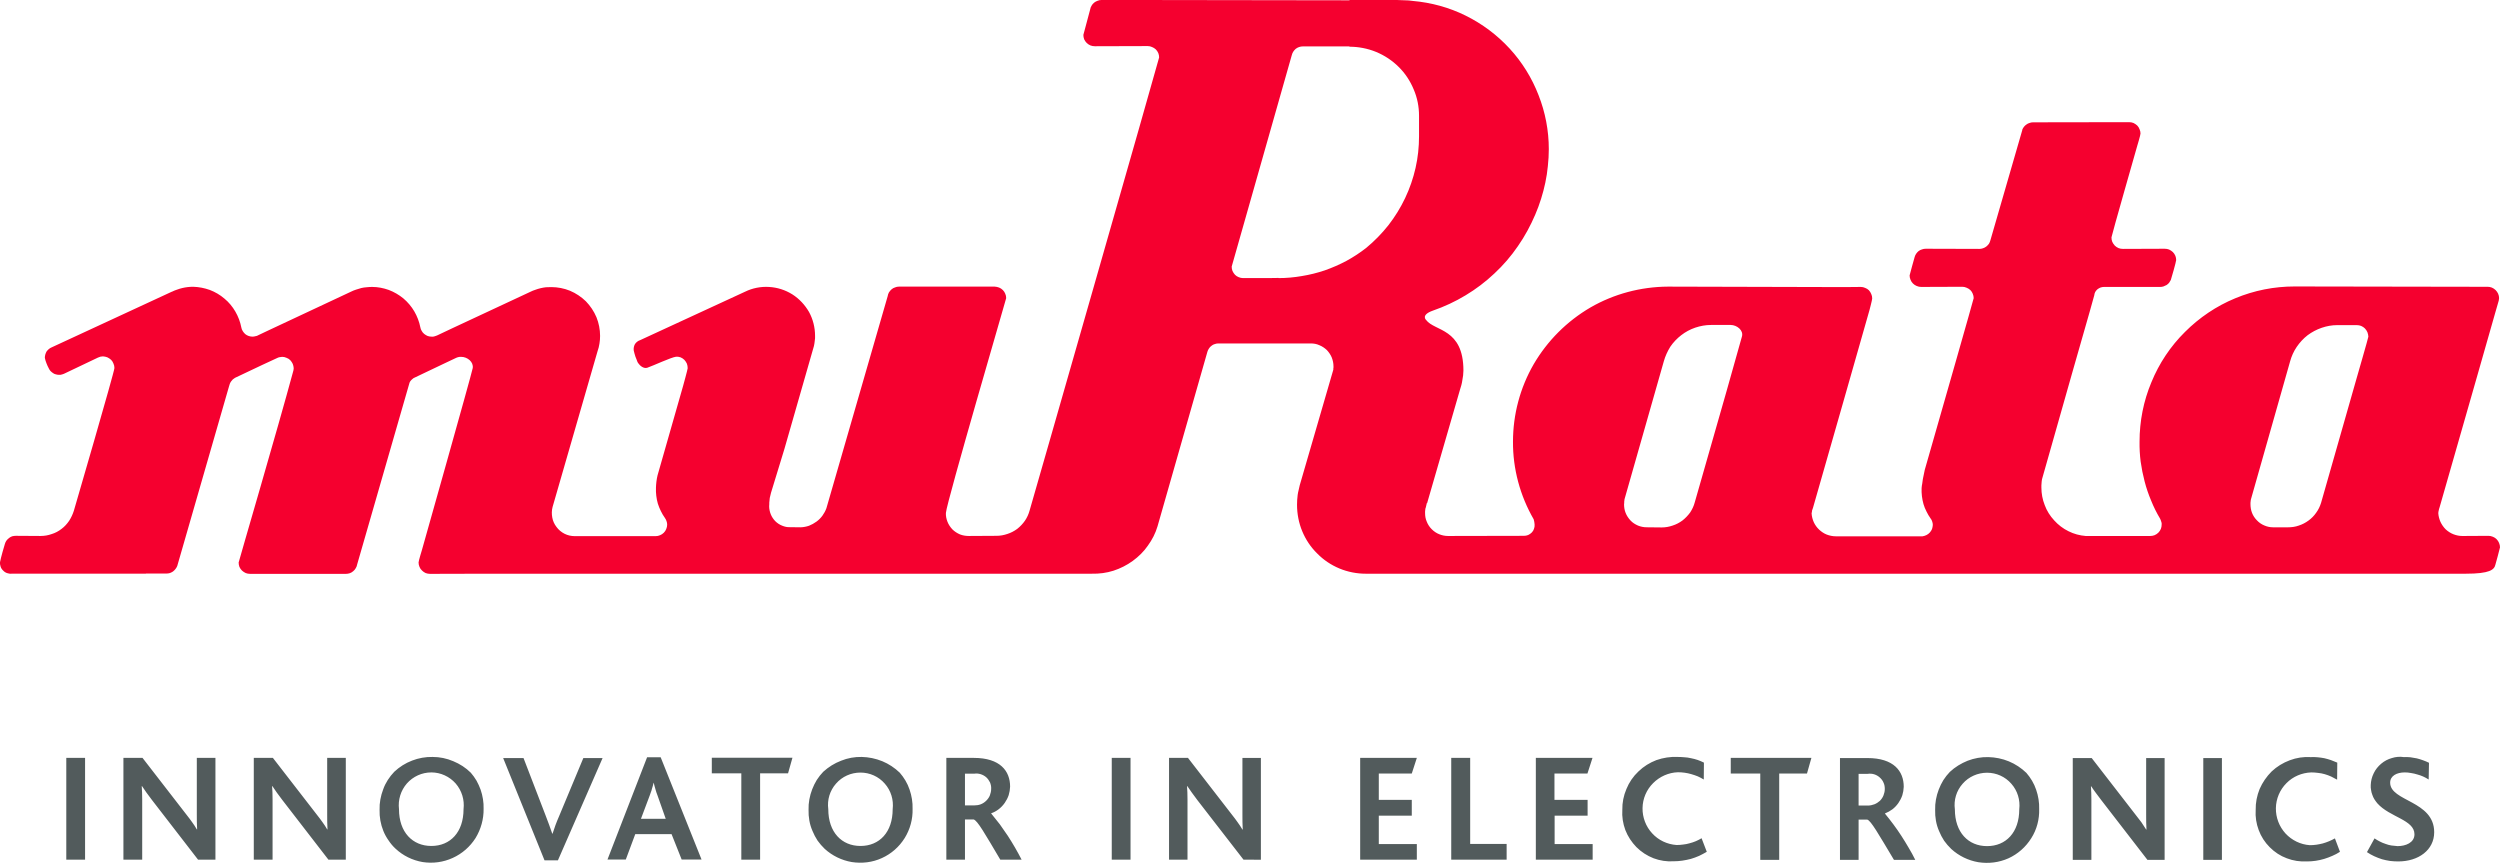
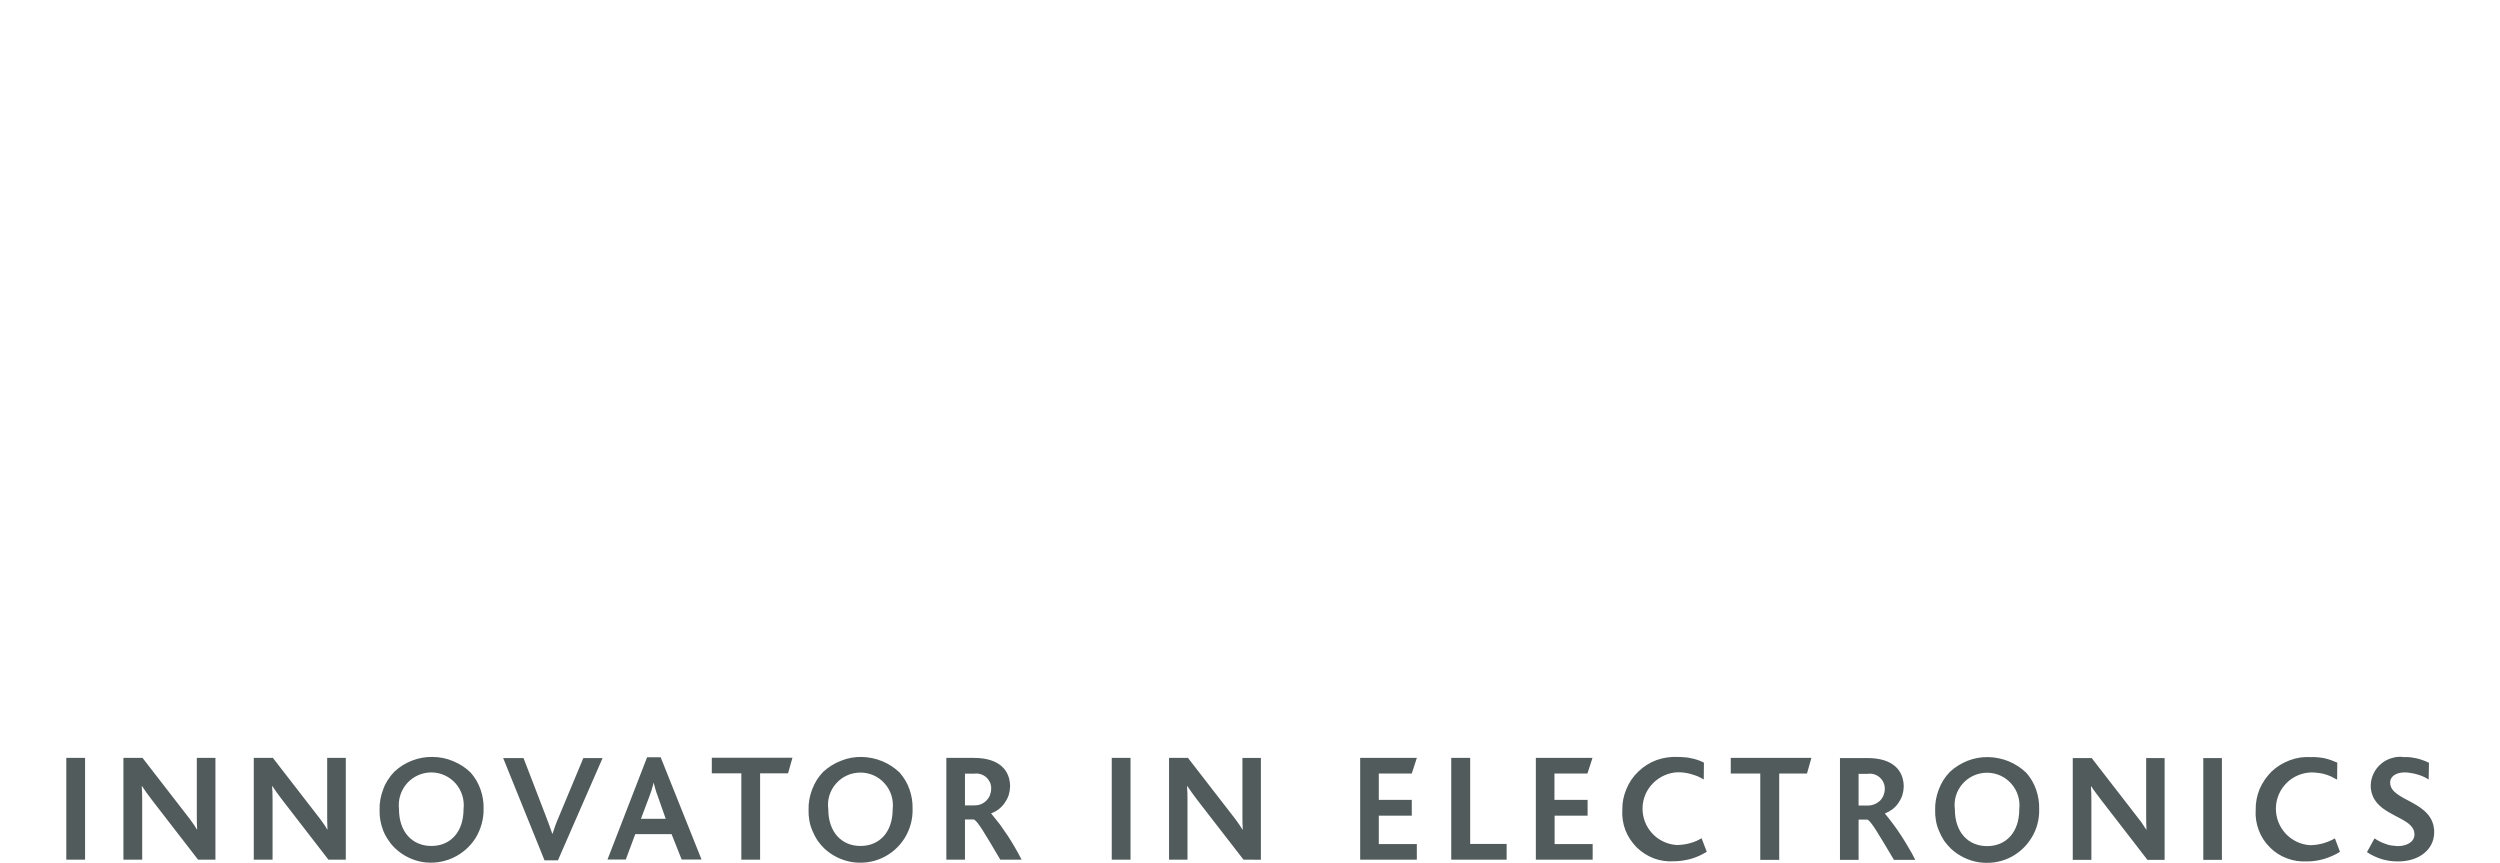
<svg xmlns="http://www.w3.org/2000/svg" version="1.2" viewBox="0 0 1584 547" width="1584" height="547">
  <title>logo (8)-svg</title>
  <style>
		.s0 { fill: #f5002f } 
		.s1 { fill: #525b5c } 
	</style>
  <g id="Layer">
-     <path id="Layer" fill-rule="evenodd" class="s0" d="m1581 198.1l-11.7 41-23.6 82.4q-0.2 0.4-0.3 0.9-0.1 0.4-0.2 0.9-0.1 0.4-0.2 0.9 0 0.4-0.1 0.9c0.1 1.9 0.6 3.8 1.4 5.6 0.8 1.7 1.9 3.3 3.3 4.7 1.4 1.3 3.1 2.4 4.9 3.1 1.8 0.7 3.7 1.1 5.6 1.1l16.6-0.1q1.4 0 2.8 0.6 1.3 0.5 2.3 1.5 1.1 1.1 1.6 2.4 0.6 1.4 0.6 2.8c0 0.5-2.9 10.9-2.9 10.9-0.7 3.3-3.6 5.8-18.8 5.8h-696.9c-5.7 0-11.4-1.1-16.7-3.3-5.3-2.2-10.1-5.4-14.1-9.5-4.1-4-7.3-8.8-9.5-14.1-2.2-5.3-3.3-11-3.3-16.8q0-1.5 0.1-3.1 0.1-1.5 0.3-3.1 0.2-1.5 0.6-3 0.3-1.6 0.7-3.1l21.1-72.6q0.1-0.3 0.2-0.7 0-0.3 0-0.7 0.1-0.3 0.1-0.7 0-0.3 0-0.7c0-1.9-0.4-3.8-1.1-5.6-0.7-1.7-1.8-3.3-3.1-4.7-1.4-1.3-3-2.4-4.8-3.1-1.7-0.8-3.6-1.1-5.5-1.1h-58.4q-1.2 0-2.3 0.4-1.2 0.3-2.1 1.1-1 0.7-1.6 1.7-0.7 1-1 2.1l-31.6 110.6c-1.3 4.4-3.4 8.5-6.1 12.2-2.6 3.8-5.9 7-9.6 9.7-3.7 2.7-7.9 4.8-12.2 6.2-4.4 1.4-9 2-13.6 1.9h-382.6l-36.8 0.1q-1.4 0-2.8-0.5-1.3-0.6-2.3-1.6-1.1-1-1.6-2.3-0.6-1.4-0.6-2.8c0-1 2.1-7.8 2.1-7.8 0 0 31.4-111.1 32.2-115.3 0.7-3.9-3.3-7.2-7.3-7.2q-0.4 0-0.8 0-0.4 0-0.7 0.1-0.4 0.1-0.8 0.2-0.4 0.2-0.8 0.3l-7.4 3.5-19.3 9.2q-0.5 0.2-0.9 0.6-0.4 0.3-0.8 0.7-0.4 0.4-0.7 0.8-0.3 0.4-0.5 0.9l-33.2 115.2q-0.2 1.3-0.9 2.4-0.6 1.1-1.6 1.9-1 0.9-2.2 1.3-1.2 0.4-2.5 0.4h-60.6q-1.5 0-2.8-0.5-1.3-0.6-2.4-1.6-1-1-1.6-2.3-0.5-1.4-0.5-2.8c0-0.5 25.1-86 34.6-121.3q0.1-0.2 0.1-0.4 0.1-0.2 0.1-0.5 0-0.2 0-0.4 0.1-0.2 0.1-0.4-0.1-1.5-0.6-2.8-0.6-1.3-1.6-2.4-1-1-2.4-1.5-1.3-0.6-2.7-0.6-0.4 0-0.8 0.1-0.4 0-0.8 0.1-0.4 0.1-0.8 0.2-0.4 0.1-0.7 0.3l-9.5 4.4-17.3 8.2q-0.7 0.4-1.4 1-0.6 0.6-1.1 1.3-0.5 0.7-0.8 1.5-0.3 0.7-0.5 1.6l-32.8 113.8q-0.4 1-1.1 1.9-0.7 0.9-1.6 1.6-0.9 0.6-2 1-1 0.3-2.2 0.3h-12.9l-0.1 0.1h-85.1c-1 0.1-2-0.1-2.9-0.4-0.9-0.3-1.8-0.9-2.4-1.6-0.7-0.6-1.3-1.5-1.6-2.4-0.3-0.9-0.5-1.9-0.4-2.9 0.4-2.4 2.8-10.8 3.1-11.6q0.3-1.1 1-2.1 0.7-0.9 1.6-1.6 0.9-0.7 2-1.1 1.2-0.3 2.3-0.3l15.7 0.1c2.4 0 4.8-0.4 7-1.2 2.3-0.7 4.4-1.8 6.3-3.3 1.9-1.4 3.5-3.2 4.8-5.1 1.3-2 2.3-4.2 3-6.4 0 0 25.7-88.1 25.7-90.4q0-1.5-0.6-2.8-0.5-1.4-1.5-2.4-1.1-1-2.4-1.6-1.3-0.5-2.8-0.6-0.4 0-0.8 0.1-0.4 0-0.8 0.1-0.4 0.1-0.8 0.3-0.4 0.1-0.8 0.3l-21.4 10.2q-0.4 0.2-0.8 0.3-0.4 0.2-0.7 0.2-0.4 0.1-0.8 0.2-0.4 0-0.9 0-1 0-2-0.3-1-0.2-1.8-0.8-0.9-0.6-1.6-1.3-0.7-0.8-1.1-1.7-0.5-0.8-0.8-1.6-0.4-0.8-0.7-1.7-0.3-0.8-0.6-1.7-0.2-0.8-0.4-1.7 0-1 0.3-2.1 0.3-1 0.8-1.9 0.6-0.8 1.4-1.5 0.8-0.7 1.8-1.1l76-35.2 0.3-0.1q1.6-0.8 3.2-1.3 1.6-0.6 3.3-1 1.7-0.4 3.4-0.6 1.7-0.2 3.5-0.2c3.6 0.1 7.1 0.8 10.5 2 3.4 1.3 6.5 3.1 9.3 5.5 2.8 2.3 5.1 5.1 6.9 8.2 1.8 3.1 3.1 6.5 3.8 10.1q0.2 1.2 0.9 2.3 0.7 1.1 1.6 1.9 1 0.8 2.2 1.2 1.2 0.4 2.5 0.4 0.4 0 0.9-0.1 0.4-0.1 0.9-0.2 0.4-0.1 0.9-0.2 0.4-0.2 0.8-0.4l5.9-2.8 52.9-24.8q1.6-0.8 3.2-1.3 1.7-0.6 3.3-1 1.7-0.4 3.4-0.5 1.8-0.2 3.5-0.2c3.6 0 7.1 0.7 10.5 1.9 3.4 1.3 6.5 3.1 9.3 5.4 2.7 2.3 5.1 5.1 6.9 8.2 1.8 3.1 3.1 6.5 3.8 10q0.2 1.3 0.9 2.4 0.6 1.1 1.6 1.9 1 0.8 2.2 1.3 1.2 0.4 2.5 0.4 0.4 0 0.9 0 0.4-0.1 0.9-0.2 0.4-0.1 0.9-0.3 0.4-0.1 0.8-0.3l9.3-4.4 49.7-23.2q1.6-0.8 3.2-1.3 1.6-0.6 3.3-1 1.7-0.4 3.4-0.6 1.7-0.1 3.4-0.1c4 0 8.1 0.8 11.8 2.3 3.8 1.6 7.2 3.9 10.1 6.7 2.8 2.9 5.1 6.3 6.7 10.1 1.5 3.7 2.3 7.8 2.3 11.8q0 1.3-0.1 2.5-0.1 1.2-0.3 2.4-0.2 1.3-0.5 2.5-0.3 1.2-0.7 2.3l-28.5 98.7c-0.6 2.2-0.6 4.5-0.2 6.7 0.4 2.2 1.3 4.2 2.7 6 1.3 1.8 3.1 3.3 5.1 4.3 2 1 4.2 1.5 6.5 1.5h51.2q1.5 0 2.8-0.6 1.3-0.5 2.4-1.6 1-1 1.5-2.3 0.6-1.4 0.6-2.8 0-0.6-0.1-1.1-0.1-0.6-0.3-1.1-0.1-0.5-0.4-1-0.2-0.5-0.6-1-1.5-2.1-2.6-4.4-1.1-2.2-1.9-4.7-0.7-2.4-1-5-0.3-2.5-0.2-5.1 0-1 0.1-1.9 0.1-1 0.2-2 0.2-1 0.3-2 0.2-0.9 0.4-1.9l16.2-56.7c0 0 2.9-10.5 2.9-11.2q0-1.5-0.5-2.9-0.6-1.3-1.6-2.4-1-1-2.4-1.6-1.4-0.5-2.8-0.4c-3 0.3-14.5 5.7-18.3 7-2.3 0.7-4.6-1.2-5.9-3.1q-0.5-0.9-0.8-1.9-0.4-1-0.8-2-0.3-1-0.6-2-0.2-1-0.5-2-0.1-1.1 0.1-2.1 0.2-1 0.7-1.9 0.6-0.9 1.4-1.5 0.9-0.7 1.9-1l66.5-30.7c4.7-2.3 9.9-3.3 15.1-3 5.3 0.3 10.3 1.9 14.8 4.7 4.4 2.8 8 6.7 10.6 11.2 2.5 4.6 3.8 9.8 3.8 15q0 0.8 0 1.6-0.1 0.8-0.2 1.7-0.1 0.8-0.2 1.6-0.1 0.8-0.3 1.6l-18.7 65.2-8.5 27.8-0.8 3.3q-0.1 0.5-0.1 1-0.1 0.5-0.1 1-0.1 0.5-0.1 0.9 0 0.5 0 1c-0.2 1.8 0 3.5 0.5 5.2 0.5 1.7 1.3 3.2 2.4 4.6 1.1 1.4 2.5 2.5 4 3.3 1.6 0.8 3.3 1.4 5 1.5l8 0.1q2.7-0.1 5.3-1 2.5-1 4.7-2.6 2.2-1.6 3.8-3.8 1.6-2.2 2.5-4.7l38.8-134.3q0.2-1.3 0.8-2.4 0.7-1.1 1.7-2 0.9-0.8 2.2-1.2 1.2-0.5 2.5-0.5h60.6q1.5 0.1 2.8 0.6 1.3 0.5 2.4 1.6 1 1 1.5 2.3 0.6 1.3 0.6 2.8c0 0.5-37.8 129.5-38.2 136.1-0.1 1.9 0.3 3.8 1 5.6 0.7 1.8 1.8 3.4 3.1 4.8 1.4 1.4 3 2.4 4.8 3.2 1.8 0.7 3.7 1 5.6 1l17.5-0.1c2.4 0 4.7-0.4 7-1.2 2.2-0.7 4.3-1.8 6.2-3.2 1.9-1.5 3.5-3.2 4.9-5.2 1.3-1.9 2.3-4.1 2.9-6.3 0 0 20.4-70.9 40.8-142.3 20.6-71.9 41.3-144.5 41.3-144.9q0-1.4-0.5-2.7-0.6-1.4-1.6-2.4-1.1-1-2.4-1.5-1.3-0.6-2.7-0.6l-33.5 0.1q-1.5 0-2.8-0.5-1.4-0.6-2.4-1.6-1-1-1.6-2.3-0.5-1.4-0.5-2.8l4.3-16.1q0.2-1.3 0.9-2.4 0.6-1.1 1.6-1.9 1-0.8 2.2-1.2 1.2-0.5 2.4-0.5h22.8l134.4 0.2v-0.2h30q1.3 0 2.5 0.1 1.3 0 2.6 0.1 1.2 0 2.5 0.1 1.2 0.1 2.5 0.3c11.6 1 23 4.1 33.5 9.3 10.5 5.2 19.9 12.2 27.9 20.9 7.9 8.6 14.1 18.6 18.3 29.5 4.3 10.9 6.5 22.5 6.5 34.2q0 5.3-0.6 10.7-0.5 5.3-1.6 10.5-1.1 5.2-2.7 10.3-1.6 5.1-3.7 10c-3 7-6.6 13.7-11 20-4.3 6.3-9.3 12.1-14.9 17.3-5.6 5.3-11.7 9.9-18.2 13.8-6.6 4-13.5 7.2-20.7 9.7-8 2.8-4.3 6-4.3 6 5.4 7.2 23.6 5.1 23.6 32q-0.1 1.6-0.2 3.1-0.2 1.6-0.5 3.1-0.2 1.5-0.6 3-0.4 1.5-0.9 3l-20.8 71.8h-0.2l-0.6 2.6q-0.2 0.4-0.3 0.9-0.1 0.4-0.1 0.9-0.1 0.5-0.1 0.9 0 0.5 0 0.9c0 2 0.3 3.8 1.1 5.6 0.7 1.8 1.8 3.4 3.1 4.7 1.4 1.4 3 2.5 4.8 3.2 1.7 0.7 3.6 1.1 5.5 1.1l48.1-0.1q1.4 0 2.7-0.5 1.3-0.6 2.3-1.6 1-1 1.4-2.3 0.5-1.3 0.4-2.7 0-0.5-0.1-0.9 0-0.4-0.1-0.8-0.1-0.4-0.2-0.9-0.1-0.4-0.2-0.8c-8.6-14.9-13.2-31.9-13.1-49.1 0-17.3 4.5-34.2 13.1-49.1 8.7-14.9 21.1-27.3 36-36 14.9-8.6 31.9-13.1 49.1-13.2l111.8 0.3 10.4-0.1q1.4 0 2.7 0.6 1.4 0.5 2.4 1.5 1 1.1 1.5 2.4 0.6 1.3 0.6 2.8c0 0.9-1.7 7.3-1.7 7.3l-16.2 56.8-19.6 68.5q-0.2 0.4-0.3 0.9-0.2 0.4-0.3 0.8-0.1 0.5-0.1 0.9-0.1 0.5-0.2 0.9c0.1 2 0.6 3.9 1.4 5.7 0.8 1.7 1.9 3.3 3.4 4.7 1.4 1.3 3 2.4 4.8 3.1 1.8 0.7 3.8 1.1 5.7 1.1h55q1.3-0.2 2.5-0.8 1.2-0.6 2.1-1.6 0.9-1 1.4-2.2 0.4-1.2 0.5-2.6 0-0.5-0.1-1.1-0.1-0.5-0.3-1.1-0.2-0.5-0.4-1-0.3-0.5-0.6-0.9-1.5-2.1-2.6-4.4-1.2-2.3-1.9-4.7-0.7-2.5-1-5-0.3-2.6-0.2-5.1 0.1-1.5 0.4-2.9 0.2-1.5 0.4-2.9 0.3-1.5 0.6-2.9 0.3-1.4 0.6-2.9c11.2-39 31-108.3 31-108.8q0-1.4-0.6-2.8-0.5-1.3-1.5-2.3-1.1-1-2.4-1.5-1.3-0.6-2.7-0.6l-26.1 0.1q-1.4 0-2.8-0.6-1.3-0.5-2.4-1.6-1-1-1.5-2.3-0.6-1.4-0.6-2.8c0-0.3 3-11 3.2-11.7q0.3-1.1 1-2.1 0.7-1 1.6-1.7 1-0.7 2.1-1 1.1-0.4 2.3-0.4l34 0.1q1.2 0 2.3-0.4 1.2-0.4 2.1-1.1 1-0.8 1.7-1.8 0.6-1 0.9-2.2l20.2-69.8h-0.1q0.4-1.1 1.1-2 0.7-0.9 1.6-1.5 0.9-0.7 2-1 1.1-0.4 2.2-0.4l60.8-0.1q1.5 0 2.8 0.5 1.3 0.6 2.4 1.6 1 1 1.5 2.4 0.6 1.3 0.6 2.7c0 1-2.1 7.9-2.1 7.9 0 0-16.3 57-16.3 57.9q0 1.5 0.5 2.8 0.6 1.3 1.6 2.4 1 1 2.4 1.6 1.3 0.5 2.8 0.5l26.4-0.1q1.5 0 2.8 0.5 1.3 0.6 2.4 1.6 1 1 1.6 2.4 0.5 1.3 0.5 2.7c0 0.9-3.1 11.9-3.4 12.6q-0.5 0.9-1.1 1.8-0.7 0.8-1.6 1.4-0.9 0.5-2 0.9-1 0.3-2.1 0.3h-35.6q-1.1 0-2.2 0.4-1 0.4-1.9 1.1-0.8 0.7-1.4 1.7-0.5 1-0.6 2.1l-2.9 10.4c0 0-20 69.8-30.2 106.1q-0.1 0.7-0.2 1.3-0.1 0.7-0.1 1.3-0.1 0.7-0.1 1.3 0 0.7 0 1.4c0 3.8 0.7 7.6 2.1 11.1 1.3 3.6 3.4 6.9 6 9.7 2.5 2.8 5.6 5.2 9.1 6.9 3.4 1.7 7.1 2.7 10.9 3h40.8q1.5 0 2.8-0.5 1.4-0.6 2.4-1.6 1-1 1.6-2.4 0.5-1.3 0.5-2.7 0-0.5 0-1-0.1-0.5-0.3-1-0.1-0.5-0.3-0.9-0.2-0.5-0.4-0.9-3.3-5.5-5.7-11.5-2.5-5.9-4.1-12.1-1.6-6.1-2.5-12.5-0.8-6.3-0.7-12.7c0-12.9 2.5-25.7 7.5-37.6 4.9-12 12.1-22.8 21.3-31.9 9.1-9.1 19.9-16.4 31.8-21.3 12-5 24.7-7.5 37.6-7.5l116.2 0.2h6.1q1.4 0 2.7 0.5 1.4 0.6 2.4 1.6 1 1 1.6 2.3 0.6 1.4 0.6 2.8 0 0.4-0.1 0.7 0 0.4-0.1 0.8 0 0.3-0.2 0.7-0.1 0.3-0.2 0.7zm-685.3-141.5c-2.2-5.3-5.4-10.2-9.5-14.2-4.1-4.1-9-7.3-14.3-9.5-5.4-2.2-11.1-3.3-16.9-3.3v-0.2h-29.5q-1.2 0-2.4 0.4-1.2 0.4-2.2 1.2-0.9 0.8-1.6 1.9-0.6 1-0.9 2.3l-38 133.7q0 1.5 0.5 2.8 0.6 1.3 1.6 2.4 1 1 2.3 1.5 1.4 0.6 2.8 0.6h15.7l6.8-0.1v0.1q7.4 0 14.8-1.3 7.4-1.2 14.5-3.6 7.1-2.5 13.7-6 6.6-3.6 12.5-8.2c5.2-4.3 9.9-9.1 14.1-14.4 4.2-5.4 7.7-11.1 10.6-17.2 2.9-6.1 5.1-12.5 6.6-19.1 1.5-6.6 2.2-13.3 2.2-20v-13.1c0-5.7-1.1-11.4-3.4-16.7zm200.8 149.3h-12.4c-3.4 0-6.7 0.6-10 1.7-3.2 1.1-6.2 2.7-8.9 4.8-2.6 2-5 4.5-6.9 7.3-1.8 2.9-3.2 6-4.1 9.2l-24.9 87.4q0 0.4-0.1 0.8 0 0.4-0.1 0.8 0 0.4 0 0.8-0.1 0.4-0.1 0.8c0 1.9 0.3 3.8 1 5.5 0.7 1.8 1.8 3.4 3.1 4.8 1.3 1.4 2.9 2.4 4.7 3.2 1.7 0.7 3.6 1.1 5.5 1.1l9.5 0.1c2.4 0 4.7-0.4 7-1.2 2.2-0.7 4.3-1.8 6.2-3.2 1.9-1.5 3.5-3.2 4.9-5.1 1.3-2 2.3-4.1 2.9-6.4l20.3-71c0 0 9-31.8 9.6-34.1 1.1-3.9-3.2-7.3-7.2-7.3zm403.5 4.6q-0.6-1.4-1.6-2.4-1-1-2.4-1.6-1.3-0.5-2.8-0.5h-12.3c-3.4 0-6.7 0.6-9.9 1.7-3.2 1.1-6.2 2.7-8.9 4.7-2.7 2.1-5 4.6-6.9 7.4-1.9 2.8-3.3 5.9-4.2 9.2l-24.7 87q-0.1 0.4-0.2 0.8 0 0.5-0.1 0.9 0 0.4-0.1 0.9 0 0.4 0 0.8c0 1.9 0.3 3.8 1 5.6 0.7 1.8 1.8 3.4 3.1 4.7 1.3 1.4 2.9 2.5 4.6 3.2 1.8 0.8 3.7 1.2 5.6 1.2h9.5c2.3 0 4.6-0.3 6.8-1.1 2.2-0.7 4.3-1.8 6.2-3.2 1.8-1.3 3.5-3 4.8-4.9 1.4-1.9 2.4-4 3.1-6.2l22.6-79.2c0 0 7.4-25.6 7.4-26.2q-0.1-1.5-0.6-2.8z" />
    <path id="Layer" fill-rule="evenodd" class="s1" d="m42 480.2h11.9v64.5h-11.9zm83.5 64.5l-29.2-37.8c-2.7-3.6-4.6-6.1-6.3-8.8h-0.2c0.2 2.2 0.3 5.6 0.3 8.6v38h-11.9v-64.5h12.1l28.1 36.3q0.8 1.1 1.7 2.2 0.8 1.1 1.6 2.2 0.8 1.1 1.6 2.3 0.7 1.1 1.4 2.3h0.2c-0.2-2.8-0.2-6.5-0.2-9.4v-35.9h11.8v64.5zm82.6 0l-29.2-37.8c-2.7-3.6-4.6-6.1-6.3-8.8h-0.2c0.2 2.1 0.3 5.6 0.3 8.6v38h-11.9v-64.5h12.1l28.1 36.3q0.9 1.1 1.7 2.2 0.8 1.1 1.6 2.2 0.8 1.1 1.6 2.3 0.7 1.1 1.4 2.3h0.2c-0.2-2.8-0.2-6.5-0.2-9.4v-35.9h11.8v64.5zm93.2-13.7c-3.5 5.5-8.5 9.9-14.5 12.6-5.9 2.7-12.5 3.6-19 2.6-6.4-1.1-12.4-4-17.2-8.5q-2.5-2.3-4.4-5.2-2-2.8-3.3-6-1.3-3.2-1.9-6.6-0.6-3.4-0.5-6.8-0.1-3.3 0.5-6.6 0.6-3.3 1.8-6.4 1.1-3.1 2.9-5.9 1.8-2.8 4.1-5.2c3.3-3.1 7.1-5.5 11.3-7.1 4.1-1.6 8.6-2.4 13-2.3 4.5 0 8.9 0.9 13.1 2.7 4.1 1.7 7.9 4.1 11.1 7.3q2 2.3 3.6 5 1.5 2.7 2.6 5.7 1 2.9 1.5 6 0.5 3.1 0.4 6.2c0.1 6.5-1.7 12.9-5.1 18.5zm-12.6-34.6c-3.9-4.4-9.5-7-15.4-7-6 0-11.6 2.6-15.5 7-3.9 4.5-5.7 10.4-5 16.3 0 14.6 8.6 23.3 20.5 23.3 12 0 20.4-8.7 20.4-23.3 0.7-5.9-1.1-11.8-5-16.3zm64.8 48.7h-8.5l-26.2-64.8h12.9l14 36.4c1.5 3.9 3 7.9 4.2 11.5h0.2c1.1-3.5 2.4-7.1 4.2-11.2l15.3-36.7h12.2zm78.4-0.5l-6.4-16.1h-23l-6 16.1h-11.6l25.1-64.8h8.6l25.9 64.8zm-15.3-40.6q-0.3-0.9-0.7-1.9-0.3-1-0.6-2-0.3-1-0.6-2.1-0.3-1-0.5-2h-0.1q-0.3 1-0.5 2-0.3 1-0.6 2-0.2 1-0.6 1.9-0.3 1-0.7 2l-5.6 14.9h15.7zm82.7-14h-17.7v54.7h-11.9v-54.7h-18.7v-9.9h51.1zm73.9 41c-3.5 5.6-8.5 10-14.5 12.7-5.9 2.7-12.5 3.5-19 2.5-6.4-1.1-12.4-4-17.2-8.4q-2.5-2.4-4.5-5.2-1.9-2.9-3.2-6.1-1.4-3.2-2-6.6-0.6-3.4-0.5-6.8-0.1-3.3 0.5-6.6 0.6-3.3 1.8-6.4 1.2-3.1 2.9-5.9 1.8-2.8 4.1-5.2c3.3-3 7.1-5.4 11.3-7 4.2-1.7 8.6-2.5 13.1-2.4 4.4 0.1 8.8 1 13 2.7 4.1 1.7 7.9 4.2 11.1 7.3q2 2.3 3.6 5 1.6 2.7 2.6 5.7 1 2.9 1.5 6 0.5 3.1 0.4 6.2c0.2 6.5-1.6 13-5 18.5zm-12.6-34.5c-3.9-4.5-9.5-7-15.4-7-6 0-11.6 2.5-15.5 7-3.9 4.4-5.7 10.3-4.9 16.2 0 14.6 8.5 23.3 20.4 23.3 12 0 20.4-8.7 20.4-23.3 0.7-5.9-1.1-11.8-5-16.2zm73.2 48.2c-9.9-16.7-14.4-24.7-16.9-25.5h-5.5v25.5h-11.8v-64.5h17.4c16.7 0 23 8.3 23 18.2q-0.1 2.8-0.9 5.4-0.9 2.6-2.5 4.9-1.6 2.3-3.8 4-2.2 1.7-4.8 2.6v0.1q2.8 3.4 5.5 6.9 2.6 3.6 5 7.2 2.4 3.7 4.6 7.5 2.2 3.8 4.2 7.7zm-6.5-48.9c-0.6-1.2-1.4-2.4-2.4-3.3-1-0.9-2.3-1.6-3.6-2-1.3-0.4-2.7-0.5-4-0.3h-5.9v20.1h5.9c1.4 0 2.8-0.2 4.1-0.7 1.3-0.5 2.5-1.3 3.5-2.3 1-1 1.8-2.1 2.3-3.4 0.5-1.3 0.8-2.7 0.8-4.1 0.1-1.4-0.2-2.7-0.7-4zm77.1-15.6h11.9v64.5h-11.9zm83.5 64.5l-29.2-37.7c-2.7-3.7-4.6-6.1-6.4-8.9h-0.2c0.2 2.2 0.3 5.6 0.3 8.6v38h-11.7v-64.5h12l28.1 36.3q0.9 1.1 1.7 2.2 0.8 1.1 1.6 2.2 0.8 1.2 1.6 2.3 0.8 1.2 1.5 2.4h0.2c-0.2-2.9-0.2-6.6-0.2-9.5v-35.9h11.7v64.5zm73.9 0v-64.5h35.9l-3.2 9.9h-20.9v16.7h20.9v10h-20.9v18h24.1v9.9zm57.7 0v-64.5h12v54.5h23.1v10zm53.6 0v-64.5h35.9l-3.2 9.9h-20.9v16.7h21v10h-20.9v18h24.1v9.9zm103.4-2.4q-2.5 1.1-5.2 1.9-2.7 0.7-5.4 1.1-2.7 0.4-5.5 0.4c-4.3 0.3-8.7-0.4-12.7-1.9-4.1-1.6-7.8-4-10.9-7.1-3-3.1-5.4-6.7-7-10.8-1.5-4.1-2.2-8.4-1.9-12.8-0.1-4.5 0.8-9 2.6-13.2 1.7-4.2 4.3-8 7.6-11.1 3.3-3.2 7.2-5.6 11.4-7.2 4.3-1.5 8.8-2.2 13.3-2q2.2 0 4.4 0.2 2.1 0.1 4.2 0.6 2.1 0.4 4.2 1.1 2 0.7 4 1.7l-0.1 10.7q-1.8-1.1-3.8-2-2-0.8-4.1-1.4-2-0.6-4.2-0.9-2.1-0.3-4.3-0.3c-5.9 0.2-11.5 2.7-15.7 6.9-4.2 4.2-6.6 9.8-6.7 15.8-0.1 5.9 2.1 11.7 6.1 16 4 4.4 9.6 7 15.5 7.4q2.1 0 4.1-0.3 2.1-0.2 4.1-0.8 2-0.5 3.9-1.3 1.9-0.8 3.7-1.9l3.3 8.6q-2.4 1.4-4.9 2.6zm68.4-52.2h-17.6v54.7h-12v-54.7h-18.7v-9.9h51.1zm55.1 54.7c-10-16.7-14.5-24.7-16.9-25.5h-5.5v25.5h-11.8v-64.5h17.4c16.7 0 23 8.3 23 18.2q-0.1 2.8-0.9 5.4-0.9 2.6-2.5 4.9-1.6 2.3-3.8 4-2.2 1.6-4.7 2.6v0.1q2.8 3.4 5.4 6.9 2.6 3.5 5 7.2 2.4 3.7 4.6 7.5 2.3 3.8 4.2 7.7zm-6.6-48.9c-0.5-1.3-1.4-2.4-2.4-3.3-1-0.9-2.2-1.6-3.5-2-1.3-0.4-2.7-0.5-4.1-0.3h-5.8v20.1h5.9c1.4 0 2.8-0.3 4.1-0.8 1.3-0.5 2.5-1.3 3.5-2.2 1-1 1.8-2.2 2.3-3.5 0.5-1.3 0.8-2.6 0.8-4 0-1.4-0.2-2.8-0.8-4zm93.6 35.2c-3.5 5.6-8.5 10-14.4 12.7-6 2.7-12.6 3.5-19.1 2.5-6.4-1.1-12.4-4-17.2-8.4q-2.5-2.4-4.5-5.2-1.9-2.9-3.2-6.1-1.4-3.2-2-6.6-0.6-3.4-0.5-6.8-0.1-3.3 0.5-6.6 0.6-3.3 1.8-6.4 1.2-3.1 2.9-5.9 1.8-2.8 4.1-5.2c3.3-3.1 7.1-5.4 11.3-7.1 4.2-1.6 8.6-2.4 13.1-2.3 4.4 0.1 8.9 1 13 2.7 4.1 1.7 7.9 4.2 11.1 7.3q2 2.3 3.6 5 1.6 2.7 2.6 5.7 1 2.9 1.5 6 0.5 3.1 0.4 6.2c0.2 6.5-1.5 13-5 18.5zm-12.6-34.5c-3.9-4.5-9.5-7-15.4-7-5.9 0-11.6 2.5-15.5 7-3.9 4.4-5.7 10.3-4.9 16.2 0 14.6 8.5 23.3 20.4 23.3 12 0 20.4-8.7 20.4-23.3 0.7-5.9-1.1-11.8-5-16.2zm86.2 48.2l-29.2-37.8c-2.7-3.6-4.6-6-6.4-8.8h-0.2c0.2 2.2 0.3 5.6 0.3 8.6v38h-11.8v-64.5h12l28.1 36.3q0.9 1.1 1.7 2.2 0.9 1.1 1.7 2.2 0.8 1.2 1.5 2.3 0.8 1.2 1.5 2.3h0.2c-0.2-2.8-0.2-6.5-0.2-9.4v-35.9h11.7v64.5zm35.4-64.5h11.8v64.5h-11.8zm81.7 62q-2.5 1.1-5.1 1.9-2.7 0.8-5.4 1.2-2.8 0.4-5.5 0.4c-4.4 0.2-8.7-0.4-12.8-2-4.1-1.5-7.7-3.9-10.8-7-3.1-3.1-5.5-6.8-7-10.9-1.5-4-2.2-8.4-1.9-12.7-0.1-4.6 0.8-9.1 2.5-13.3 1.8-4.1 4.4-7.9 7.6-11.1 3.3-3.1 7.2-5.5 11.5-7.1 4.2-1.6 8.8-2.3 13.3-2q2.2-0.1 4.3 0.1 2.2 0.2 4.3 0.6 2.1 0.5 4.2 1.2 2 0.7 4 1.6l-0.1 10.8q-1.9-1.1-3.8-2-2-0.9-4.1-1.5-2.1-0.6-4.2-0.8-2.1-0.3-4.3-0.3c-5.9 0.2-11.6 2.6-15.7 6.8-4.2 4.2-6.6 9.9-6.7 15.8-0.1 6 2.1 11.7 6.1 16.1 4 4.3 9.5 7 15.4 7.4q2.1 0 4.2-0.3 2-0.3 4-0.8 2.1-0.6 4-1.4 1.9-0.8 3.7-1.8l3.2 8.5q-2.3 1.5-4.9 2.6zm41.9 3.5q-2.6 0-5.2-0.3-2.7-0.4-5.2-1.1-2.5-0.8-4.9-1.9-2.4-1.1-4.6-2.6l4.8-8.7q1.6 1.1 3.4 2 1.7 0.9 3.6 1.5 1.8 0.7 3.7 1 2 0.3 3.9 0.4c5 0 10.7-2.1 10.7-7.5 0-9.2-15.7-10.8-23.5-19.6q-1-1.2-1.9-2.6-0.8-1.3-1.3-2.8-0.6-1.5-0.8-3.1-0.3-1.5-0.2-3.1c0.1-2.6 0.7-5.1 1.9-7.5 1.1-2.3 2.7-4.3 4.7-6 2-1.7 4.3-2.9 6.8-3.6 2.5-0.8 5.1-1 7.6-0.6q2.1-0.1 4.1 0.1 2.1 0.3 4.1 0.7 2 0.5 3.9 1.2 2 0.7 3.8 1.6l-0.2 10.6q-1.7-1.1-3.5-1.9-1.8-0.8-3.7-1.3-1.9-0.6-3.9-0.9-2-0.4-4-0.4c-5.2 0-9.3 2.2-9.3 6.5 0 12 27.9 11.3 27.9 31.4 0 11.3-10 18.5-22.7 18.5z" />
  </g>
</svg>